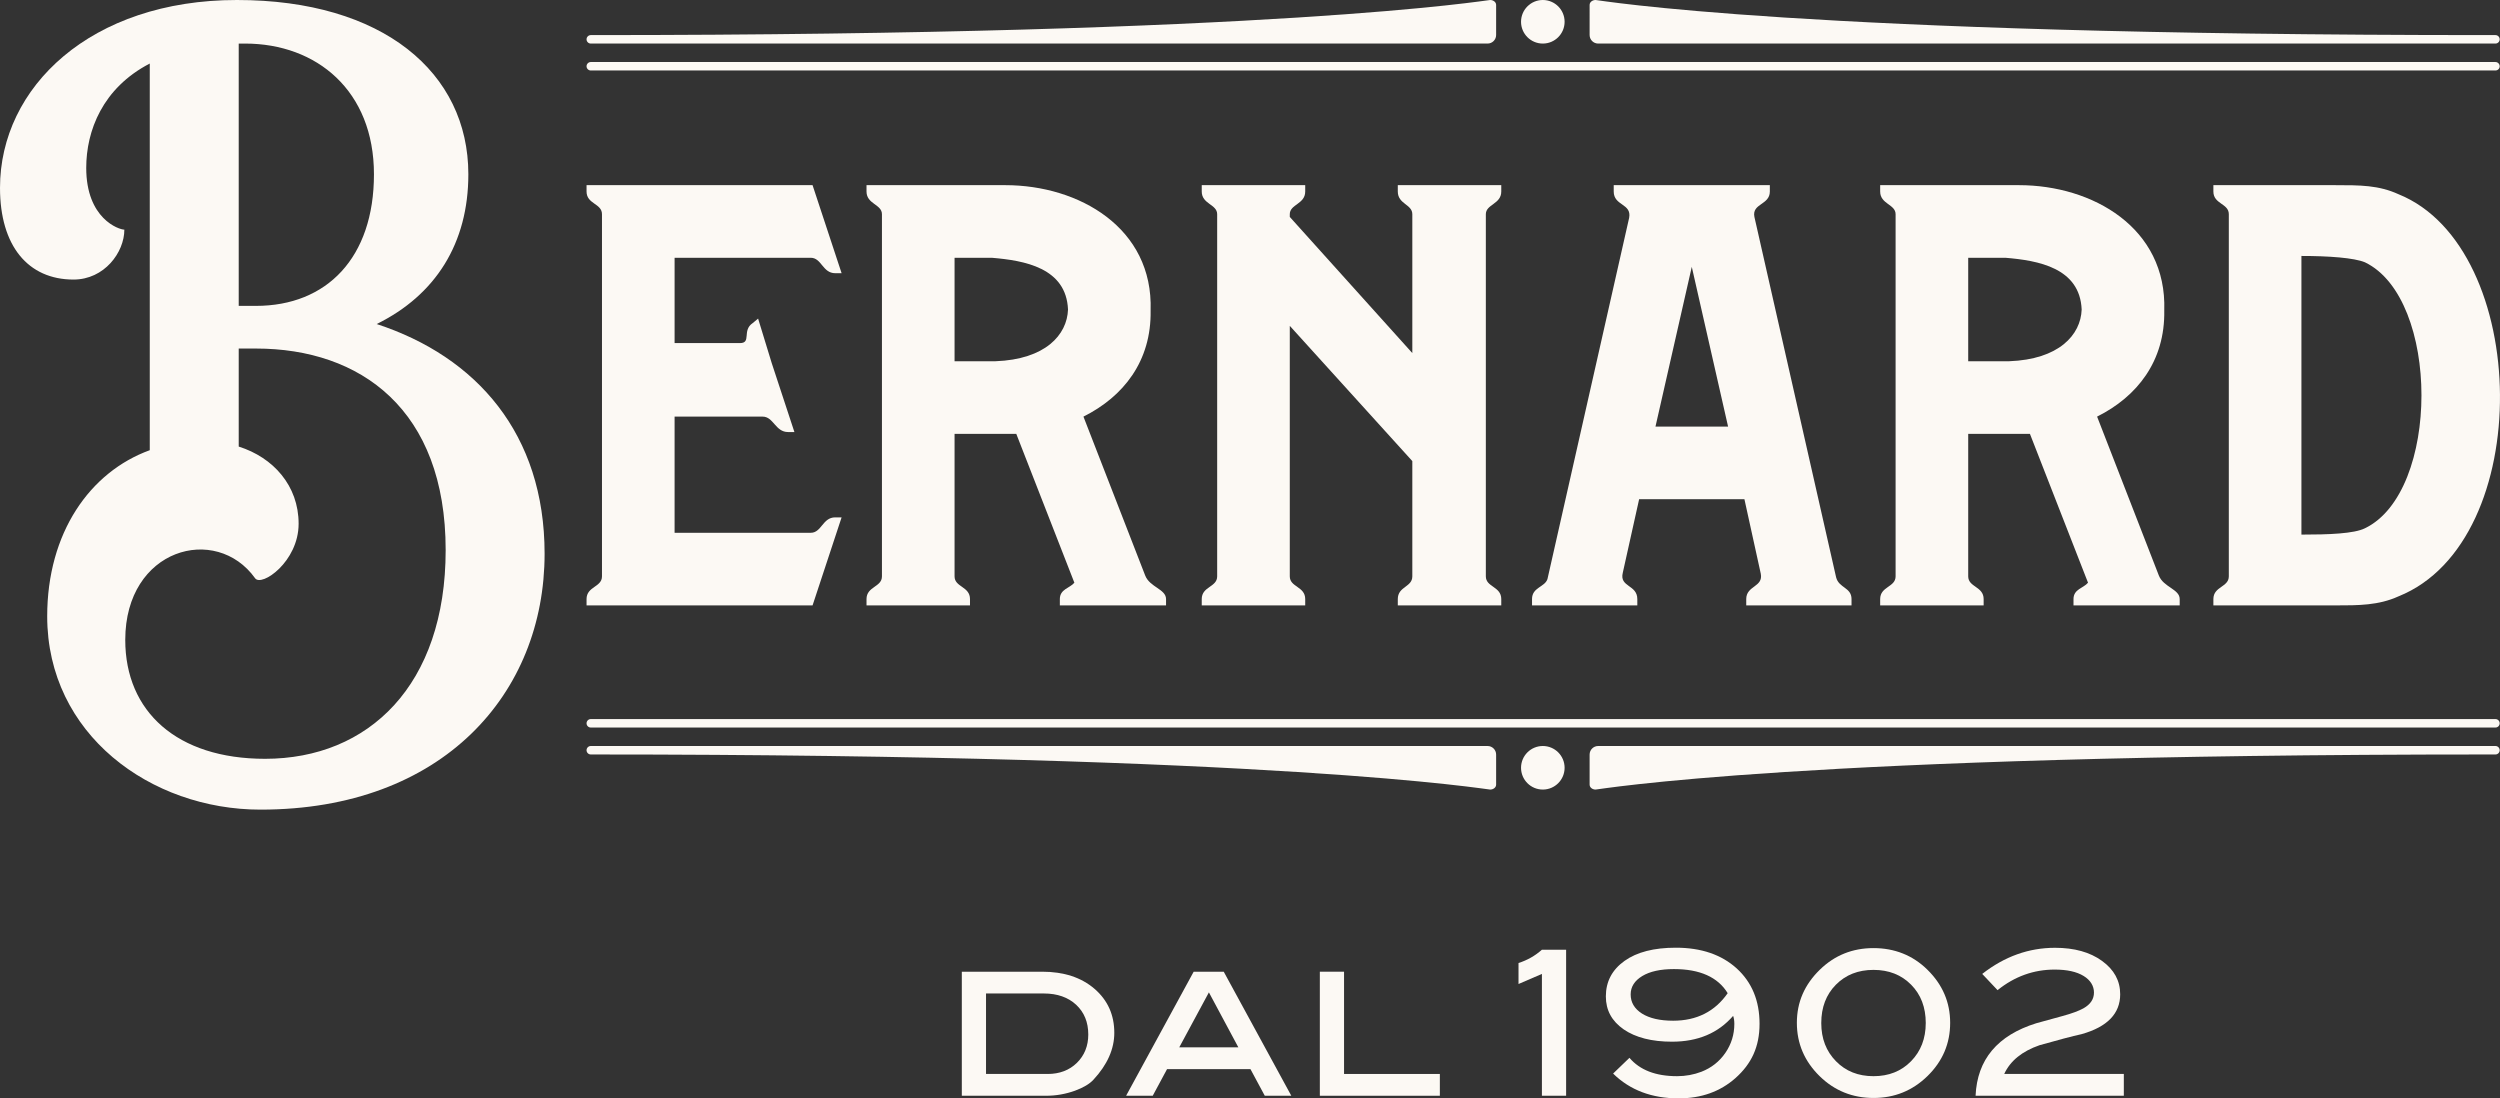
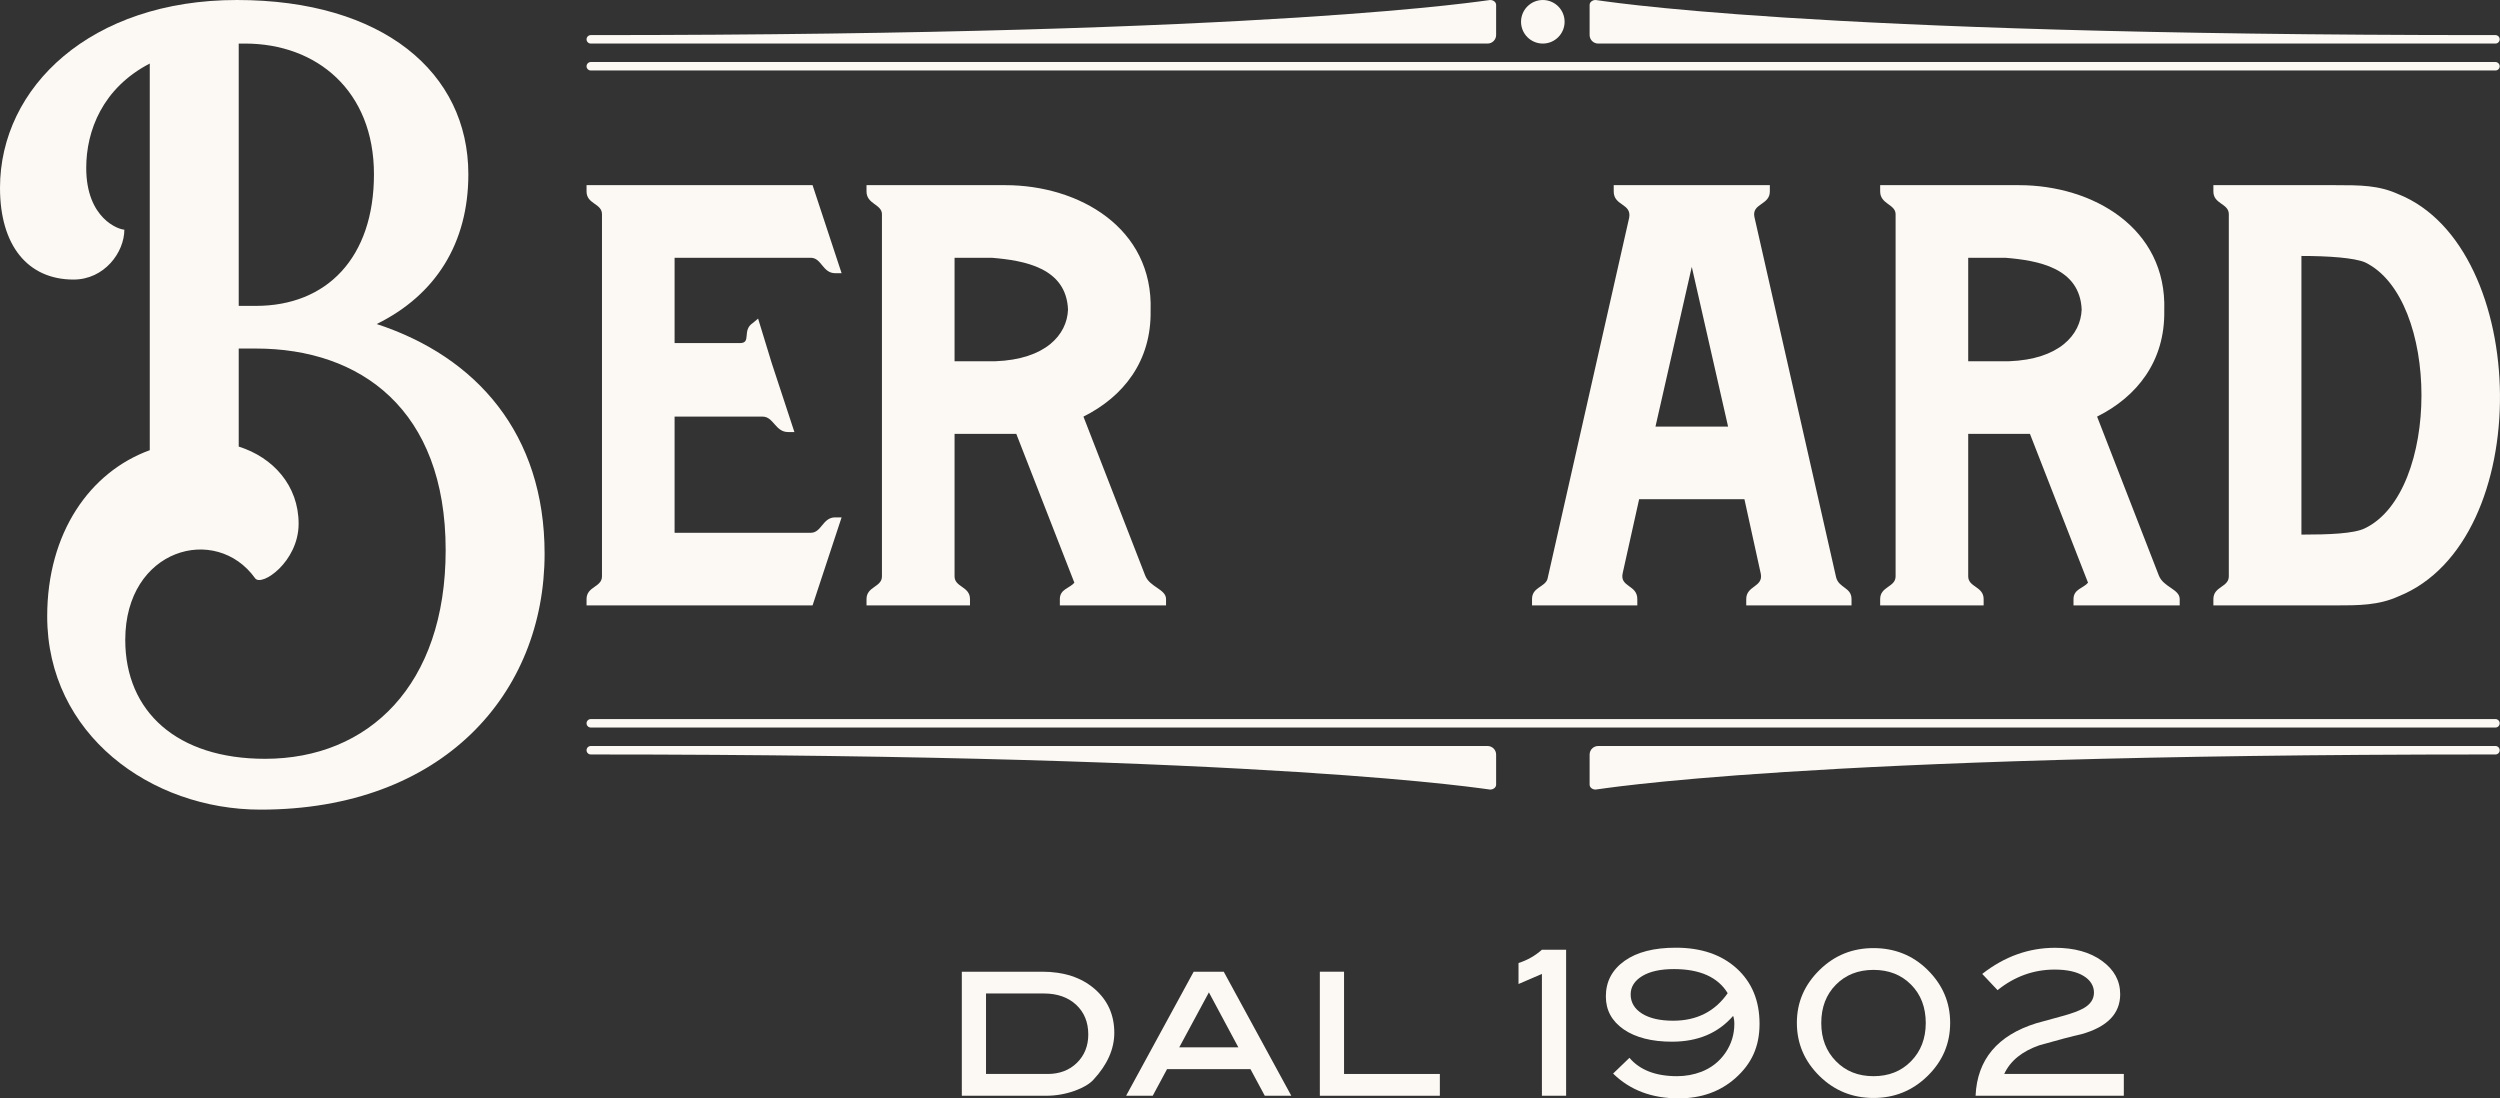
<svg xmlns="http://www.w3.org/2000/svg" id="Livello_1" data-name="Livello 1" viewBox="0 0 247.89 108.91">
  <rect x="0" y="0" width="247.89" height="108.91" fill="#333333" stroke="none" />
  <defs>
    <style> .cls-1 { fill: #fcf9f4; } </style>
  </defs>
  <g>
    <path class="cls-1" d="M103.33,96.35c2.16,0,3.89.57,5.2,1.7s1.96,2.59,1.96,4.36c0,1.61-.69,3.16-2.06,4.64-.39.43-1,.79-1.84,1.1-.92.33-1.87.5-2.86.5h-8.36v-12.3h7.96ZM103.89,106.49c1.17,0,2.14-.37,2.89-1.1.75-.74,1.13-1.68,1.13-2.81,0-1.22-.4-2.2-1.2-2.95-.8-.74-1.87-1.12-3.2-1.12h-5.74v7.98h6.12Z" />
    <path class="cls-1" d="M128.05,108.65h-2.64l-1.42-2.64h-8.27l-1.42,2.64h-2.64l6.7-12.3h2.98l6.7,12.3ZM122.79,103.85l-2.92-5.45-2.94,5.45h5.87Z" />
    <path class="cls-1" d="M142.77,108.65h-11.9v-12.3h2.4v10.14h9.5v2.16Z" />
    <path class="cls-1" d="M155.29,108.65h-2.4v-12.08l-2.32,1v-2.08c.87-.28,1.65-.72,2.32-1.32h2.4v14.48Z" />
    <path class="cls-1" d="M171.85,100.73c-1.48,1.71-3.5,2.56-6.06,2.56-2.01,0-3.61-.41-4.79-1.22-1.18-.82-1.77-1.9-1.77-3.27,0-1.47.62-2.64,1.85-3.52,1.23-.88,2.93-1.31,5.09-1.31,2.52,0,4.53.69,6.04,2.06,1.51,1.38,2.26,3.21,2.26,5.49s-.8,3.97-2.4,5.39c-1.51,1.33-3.38,2-5.62,2-2.67,0-4.83-.82-6.5-2.46l1.62-1.56c1.03,1.21,2.6,1.82,4.72,1.82.85,0,1.66-.15,2.42-.44.99-.39,1.78-1.01,2.37-1.87.59-.86.89-1.82.89-2.87,0-.32-.04-.59-.12-.8ZM171.31,98.48c-.97-1.59-2.75-2.39-5.33-2.39-1.33,0-2.38.23-3.14.69-.76.46-1.15,1.07-1.15,1.82,0,.79.37,1.42,1.12,1.9.75.47,1.78.71,3.09.71,2.34,0,4.14-.91,5.41-2.73Z" />
    <path class="cls-1" d="M193.37,101.42c0,2.06-.75,3.81-2.24,5.27-1.49,1.46-3.28,2.18-5.36,2.18s-3.87-.72-5.34-2.16c-1.51-1.48-2.26-3.24-2.26-5.29s.76-3.79,2.28-5.27c1.47-1.43,3.24-2.14,5.32-2.14s3.89.71,5.34,2.14c1.51,1.48,2.26,3.24,2.26,5.27ZM190.95,101.44c0-1.55-.48-2.82-1.45-3.8-.97-.98-2.21-1.47-3.73-1.47s-2.76.49-3.73,1.47c-.97.98-1.45,2.25-1.45,3.8s.49,2.8,1.46,3.79c.97.99,2.21,1.48,3.72,1.48s2.75-.49,3.72-1.48c.97-.99,1.46-2.25,1.46-3.79Z" />
    <path class="cls-1" d="M210.59,108.65h-14.7c.16-3.59,2.17-5.99,6.02-7.19.08-.03.95-.27,2.62-.72.92-.25,1.61-.51,2.06-.76.69-.39,1.04-.91,1.04-1.56s-.34-1.23-1.03-1.65c-.69-.42-1.64-.63-2.87-.63-2.08,0-3.97.68-5.66,2.04l-1.52-1.61c2.21-1.73,4.62-2.59,7.22-2.59,1.91,0,3.46.43,4.66,1.3,1.2.87,1.8,1.97,1.8,3.31,0,1.91-1.27,3.23-3.82,3.95-.95.21-2.34.58-4.18,1.1-1.73.6-2.9,1.55-3.5,2.85h11.86v2.16Z" />
  </g>
  <g>
    <path class="cls-1" d="M54,54.9c0,13.86-10.08,25.38-28.17,25.38-10.89,0-21.15-7.47-21.15-19.17,0-8.28,4.23-14.31,10.17-16.47V6.3c-4.68,2.43-6.3,6.66-6.3,10.35,0,5.04,3.24,6.12,3.78,6.12,0,2.25-1.98,4.95-5.04,4.95-4.5,0-7.29-3.33-7.29-9.09C0,8.64,9,0,23.49,0s22.95,7.2,22.95,17.28c0,6.84-3.24,11.97-9.09,14.85,9.9,3.24,16.65,10.89,16.65,22.77ZM44.19,54.54c0-13.95-8.46-19.98-18.81-19.98h-1.71v9.72c3.42,1.08,5.94,3.87,5.94,7.65s-3.69,6.3-4.32,5.4c-3.87-5.4-12.87-2.97-12.87,6.12,0,7.11,5.13,11.79,13.86,11.79,10.26,0,17.91-7.29,17.91-20.7ZM23.67,30.33h1.71c7.02,0,11.7-4.77,11.7-13.05s-5.67-12.96-12.78-12.96h-.63v26.01Z" />
    <path class="cls-1" d="M82.82,51.3h.63l-2.88,8.73h-22.41v-.63c0-1.26,1.53-1.17,1.53-2.25V21.24c0-1.08-1.53-.99-1.53-2.25v-.63h22.41l2.88,8.73h-.63c-1.26,0-1.35-1.53-2.43-1.53h-13.5v8.46h6.48c1.17,0,.18-1.26,1.26-1.98l.54-.45,1.35,4.41,2.25,6.84h-.63c-1.26,0-1.44-1.53-2.52-1.53h-8.73v11.52h13.5c1.08,0,1.17-1.53,2.43-1.53Z" />
    <path class="cls-1" d="M115.62,59.4v.63h-10.53v-.63c0-.99.99-1.08,1.44-1.62l-5.76-14.76h-6.12v14.13c0,1.08,1.53.99,1.53,2.25v.63h-10.26v-.63c0-1.26,1.53-1.17,1.53-2.25V21.24c0-.99-1.53-.99-1.53-2.25v-.63h13.77c7.29,0,14.67,4.23,14.4,12.42.09,5.04-2.7,8.55-6.66,10.53l6.12,15.75c.45,1.17,2.07,1.35,2.07,2.34ZM105.9,30.69c-.18-4.14-4.32-4.86-7.56-5.13h-3.69v10.26h4.05c4.95-.18,7.11-2.61,7.2-5.13Z" />
-     <path class="cls-1" d="M148.86,59.4v.63h-10.26v-.63c0-1.26,1.44-1.17,1.44-2.25v-11.43l-12.15-13.41v24.84c0,1.08,1.53.99,1.53,2.25v.63h-10.26v-.63c0-1.26,1.53-1.17,1.53-2.25V21.24c0-.99-1.53-.99-1.53-2.25v-.63h10.26v.63c0,1.26-1.53,1.26-1.53,2.25v.27l12.15,13.5v-13.77c0-.99-1.44-.99-1.44-2.25v-.63h10.26v.63c0,1.26-1.53,1.26-1.53,2.25v35.91c0,1.08,1.53.99,1.53,2.25Z" />
    <path class="cls-1" d="M183.59,59.4v.63h-10.44v-.63c0-1.35,1.71-1.17,1.44-2.52l-1.62-7.38h-10.44l-1.62,7.29c-.36,1.44,1.44,1.17,1.44,2.61v.63h-10.44v-.63c0-1.17,1.26-1.17,1.53-1.98l8.1-35.82c.27-1.44-1.53-1.17-1.53-2.61v-.63h15.48v.63c0,1.35-1.8,1.17-1.53,2.52l8.1,35.73c.27,1.08,1.53.99,1.53,2.16ZM171.35,42.3l-3.6-15.84-3.6,15.84h7.2Z" />
    <path class="cls-1" d="M216.13,59.4v.63h-10.53v-.63c0-.99.99-1.08,1.44-1.62l-5.76-14.76h-6.12v14.13c0,1.08,1.53.99,1.53,2.25v.63h-10.26v-.63c0-1.26,1.53-1.17,1.53-2.25V21.24c0-.99-1.53-.99-1.53-2.25v-.63h13.77c7.29,0,14.67,4.23,14.4,12.42.09,5.04-2.7,8.55-6.66,10.53l6.12,15.75c.45,1.17,2.07,1.35,2.07,2.34ZM206.41,30.69c-.18-4.14-4.32-4.86-7.56-5.13h-3.69v10.26h4.05c4.95-.18,7.11-2.61,7.2-5.13Z" />
    <path class="cls-1" d="M237.83,59.13c-1.98.9-3.96.9-6.3.9h-12.06v-.63c0-1.26,1.53-1.17,1.53-2.25V21.24c0-1.08-1.53-.99-1.53-2.25v-.63h12.06c2.52,0,4.32,0,6.3.9,13.14,5.31,13.68,34.38,0,39.87ZM234.5,26.01c-1.08-.45-3.6-.63-6.3-.63v27.63c2.7,0,5.22-.09,6.3-.63,7.47-3.6,7.47-22.77,0-26.37Z" />
  </g>
  <g>
    <path class="cls-1" d="M247.44,6.99H58.58c-.23,0-.42-.19-.42-.42s.19-.42.42-.42h188.86c.23,0,.42.19.42.42s-.19.42-.42.42Z" />
    <path class="cls-1" d="M58.58,3.48c-.23,0-.42.19-.42.42s.19.42.42.42h88.92c.47,0,.85-.38.85-.85V.49c0-.29-.29-.49-.59-.49s-20.92,3.48-89.04,3.48c-.06,0-.14,0-.14,0Z" />
    <path class="cls-1" d="M247.44,3.48c.23,0,.42.19.42.42s-.19.42-.42.42h-88.97c-.47,0-.85-.38-.85-.85V.49c0-.29.29-.49.59-.49s20.21,3.48,88.34,3.48c.06,0,.9,0,.9,0Z" />
    <circle class="cls-1" cx="152.98" cy="2.16" r="2.16" />
  </g>
  <g>
    <path class="cls-1" d="M247.44,71.3H58.58c-.23,0-.42.19-.42.42s.19.42.42.42h188.86c.23,0,.42-.19.42-.42s-.19-.42-.42-.42Z" />
    <path class="cls-1" d="M58.58,74.81c-.23,0-.42-.19-.42-.42s.19-.42.42-.42h88.92c.47,0,.85.38.85.85v2.98c0,.29-.29.49-.59.49s-20.92-3.48-89.04-3.48c-.06,0-.14,0-.14,0Z" />
    <path class="cls-1" d="M247.44,74.81c.23,0,.42-.19.42-.42s-.19-.42-.42-.42h-88.97c-.47,0-.85.38-.85.85v2.98c0,.29.29.49.59.49s20.21-3.48,88.34-3.48c.06,0,.9,0,.9,0Z" />
-     <circle class="cls-1" cx="152.98" cy="76.13" r="2.16" />
  </g>
</svg>